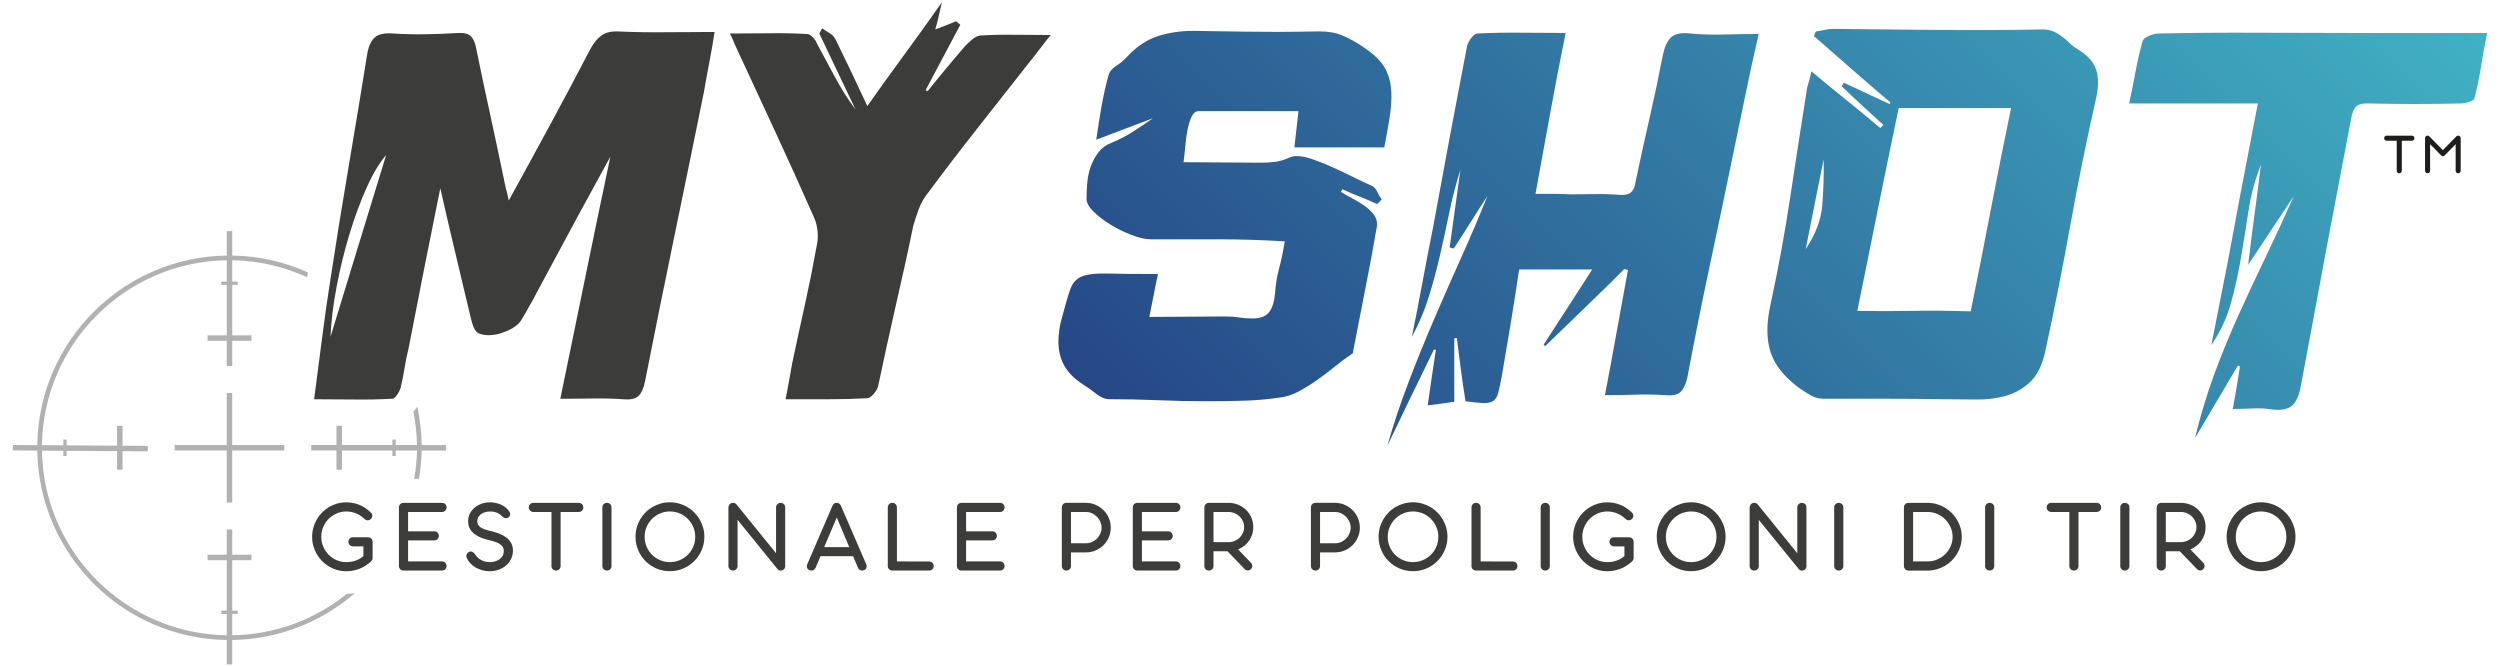
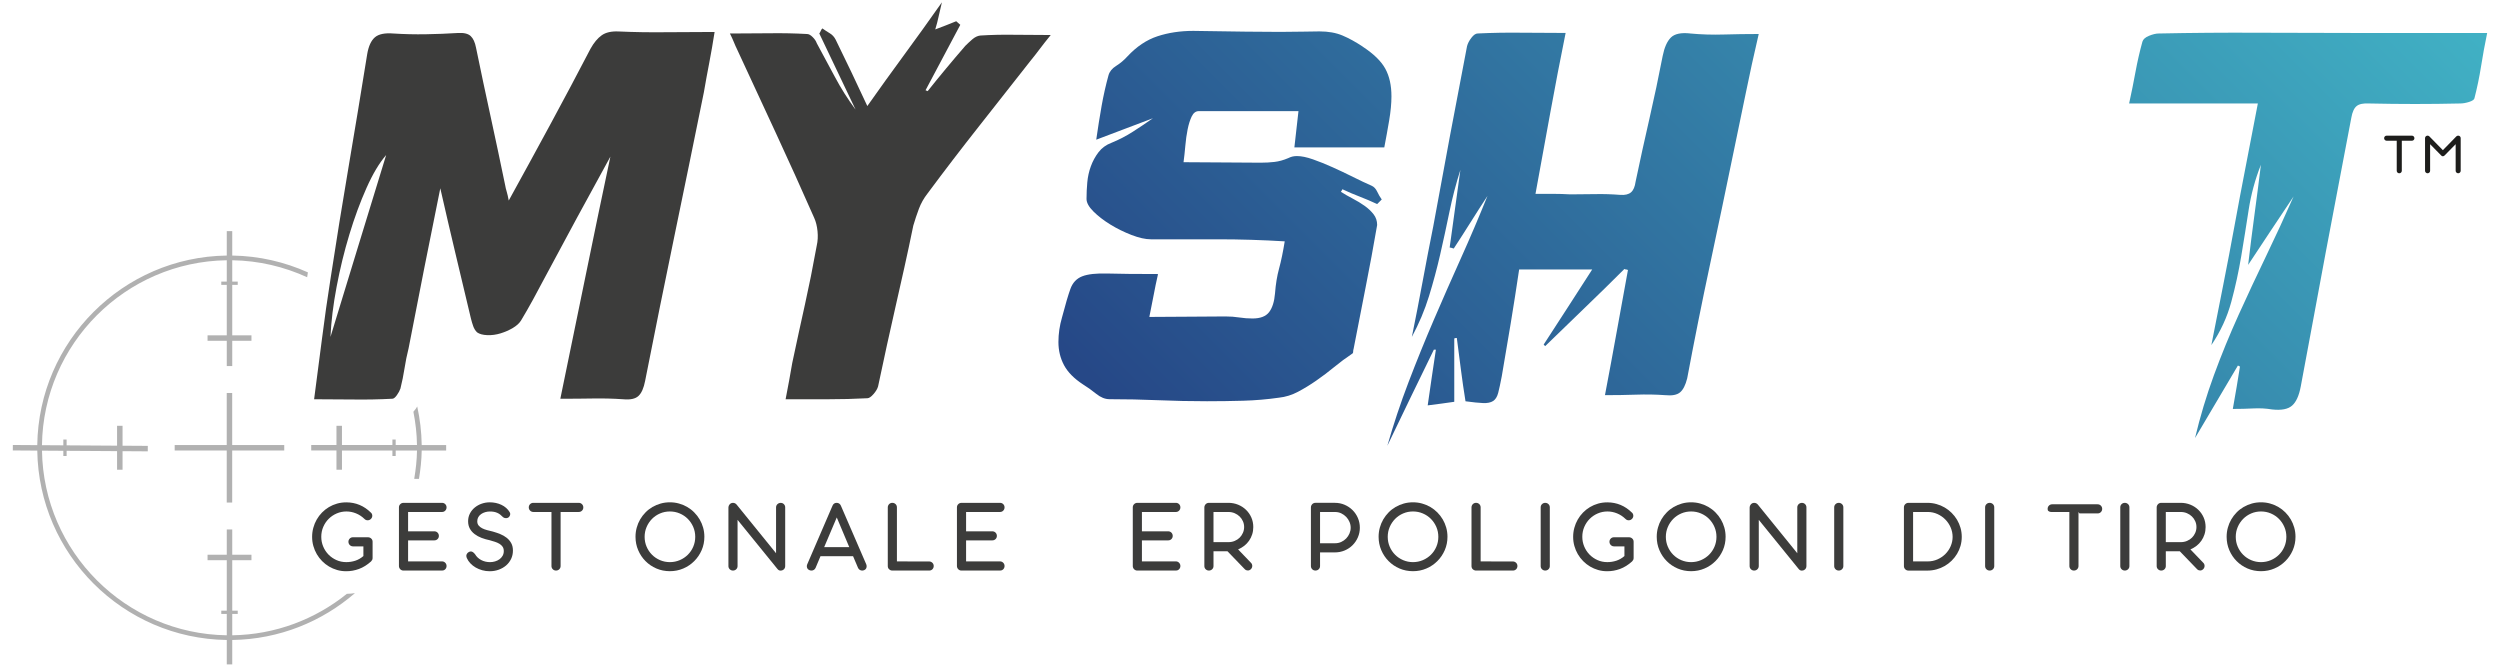
<svg xmlns="http://www.w3.org/2000/svg" xmlns:xlink="http://www.w3.org/1999/xlink" id="Livello_1" data-name="Livello 1" version="1.1" viewBox="0 0 212.6 56.7">
  <defs>
    <linearGradient id="Sfumatura_senza_nome_8" data-name="Sfumatura senza nome 8" x1="91.741" y1="31.025" x2="166.525" y2="-43.76" gradientUnits="userSpaceOnUse">
      <stop offset="0" stop-color="#264887" />
      <stop offset="1" stop-color="#41b2c5" />
    </linearGradient>
    <linearGradient id="Sfumatura_senza_nome_8-2" data-name="Sfumatura senza nome 8" x1="106.499" y1="45.783" x2="181.284" y2="-29.001" xlink:href="#Sfumatura_senza_nome_8" />
    <linearGradient id="Sfumatura_senza_nome_8-3" data-name="Sfumatura senza nome 8" x1="120.915" y1="60.199" x2="195.7" y2="-14.585" xlink:href="#Sfumatura_senza_nome_8" />
    <linearGradient id="Sfumatura_senza_nome_8-4" data-name="Sfumatura senza nome 8" x1="134.12" y1="73.404" x2="208.904" y2="-1.38" xlink:href="#Sfumatura_senza_nome_8" />
  </defs>
  <g>
    <polygon points="19.746 33.42 19.281 33.42 19.281 37.846 14.855 37.846 14.855 38.311 19.281 38.311 19.281 42.737 19.746 42.737 19.746 38.311 24.172 38.311 24.172 37.846 19.746 37.846 19.746 33.42" fill="#b1b1b1" fill-rule="evenodd" stroke-width="0" />
    <g>
      <path d="M28.614,39.945h.467v-1.634h4.29v.467h.279v-.467h1.812c-.012.822-.105,1.624-.237,2.412h.405c.129-.789.221-1.59.232-2.412h2.079v-.465h-2.079c-.016-1.124-.148-2.22-.381-3.279-.041.064-.073.126-.118.19-.068.095-.138.178-.208.258.18.919.292,1.862.306,2.83h-1.812v-.467h-.279v.467h-4.29v-1.634h-.467v1.634h-2.147v.465h2.147v1.634Z" fill="#b1b1b1" fill-rule="evenodd" stroke-width="0" />
      <path d="M29.494,50.501c-2.677,2.154-6.057,3.47-9.744,3.524v-1.814h.467v-.279h-.467v-4.29h1.634v-.467h-1.634v-2.147h-.465v2.147h-1.634v.467h1.634v4.29h-.467v.279h.467v1.814c-8.609-.124-15.583-7.093-15.714-15.701l1.815.012v.442h.279v-.441l4.29.028v1.58h.467v-1.577l2.145.014.003-.465-2.148-.014v-1.691h-.467v1.688l-4.29-.028v-.493h-.279v.491l-1.817-.012c.118-8.619,7.098-15.602,15.716-15.726v1.814h-.467v.279h.467v4.29h-1.634v.467h1.634v2.147h.465v-2.147h1.634v-.467h-1.634v-4.29h.467v-.279h-.467v-1.814c2.271.033,4.422.554,6.37,1.444.007-.047.014-.097.022-.144.014-.09.029-.18.042-.27-1.971-.884-4.144-1.398-6.434-1.43v-2.077h-.465v2.077c-8.838.124-15.996,7.285-16.116,16.123l-2.076-.014-.003.465,2.08.014c.13,8.83,7.284,15.98,16.115,16.104v2.077h.465v-2.077c3.988-.057,7.625-1.556,10.436-3.986-.229.034-.459.059-.692.061Z" fill="#b1b1b1" fill-rule="evenodd" stroke-width="0" />
    </g>
  </g>
  <path d="M33.359,33.909c-1.101.058-2.194.079-3.28.064s-2.208-.021-3.367-.021c.231-1.737.456-3.46.673-5.17.217-1.708.456-3.388.717-5.039.492-3.214,1.006-6.399,1.542-9.557.536-3.156,1.064-6.356,1.586-9.601.115-.666.333-1.136.651-1.412.318-.274.84-.383,1.564-.325.926.059,1.846.08,2.758.065.913-.015,1.832-.051,2.759-.109.492-.028.847.059,1.064.261.217.203.37.536.457.999.405,1.97.818,3.918,1.238,5.843.419,1.927.832,3.874,1.238,5.843.028.174.072.355.13.543.058.189.115.442.174.761,1.245-2.259,2.439-4.445,3.583-6.56,1.144-2.113,2.266-4.229,3.367-6.343.289-.521.608-.904.956-1.15.348-.246.826-.354,1.434-.326,1.303.059,2.628.08,3.975.065s2.744-.022,4.192-.022c-.145.928-.297,1.803-.456,2.629-.16.825-.312,1.658-.456,2.497-.84,4.143-1.68,8.24-2.52,12.294-.84,4.056-1.666,8.139-2.476,12.251-.116.607-.304,1.035-.565,1.281s-.695.34-1.303.282c-.84-.058-1.694-.079-2.563-.065-.869.016-1.796.022-2.78.022.724-3.504,1.434-6.958,2.129-10.361.695-3.402,1.404-6.812,2.128-10.23-.956,1.738-1.897,3.461-2.824,5.17-.927,1.709-1.854,3.432-2.78,5.169-.319.608-.645,1.217-.978,1.825-.333.607-.673,1.202-1.021,1.781-.146.231-.377.441-.695.63-.319.188-.667.34-1.042.456-.376.115-.753.167-1.129.151-.377-.014-.667-.094-.869-.238-.146-.145-.254-.318-.326-.521-.072-.202-.138-.42-.195-.651-.435-1.825-.869-3.649-1.303-5.474-.435-1.825-.869-3.692-1.303-5.604-.464,2.288-.92,4.562-1.369,6.82-.449,2.259-.89,4.519-1.325,6.777-.146.579-.261,1.15-.348,1.716-.087.564-.203,1.137-.347,1.716-.059.174-.16.362-.304.564-.146.203-.276.305-.391.305ZM32.837,13.187c-.58.666-1.137,1.601-1.672,2.802-.536,1.202-1.021,2.52-1.455,3.953-.435,1.434-.797,2.918-1.086,4.453-.29,1.535-.464,2.954-.521,4.257.753-2.461,1.527-4.996,2.324-7.603.796-2.606,1.6-5.227,2.411-7.862Z" fill="#3c3c3b" stroke-width="0" />
  <path d="M83.359,3.022c.927-.058,1.875-.08,2.846-.065.97.015,2.02.021,3.149.021-.377.464-.695.869-.956,1.217-.261.348-.521.681-.782.999-1.477,1.883-2.947,3.751-4.409,5.604-1.463,1.854-2.904,3.736-4.322,5.647-.319.406-.565.841-.739,1.304-.173.463-.333.941-.478,1.434-.261,1.274-.515,2.462-.76,3.562-.247,1.102-.493,2.194-.739,3.28s-.493,2.187-.738,3.302c-.247,1.114-.5,2.295-.76,3.54-.059.203-.188.42-.391.651-.203.232-.376.348-.521.348-1.101.059-2.223.087-3.367.087h-3.584c.115-.579.217-1.114.304-1.607l.261-1.477c.202-.956.391-1.832.564-2.629.174-.796.348-1.585.521-2.367s.34-1.57.5-2.367c.159-.797.326-1.673.5-2.629.087-.376.108-.781.065-1.216s-.138-.811-.282-1.13c-1.072-2.433-2.158-4.836-3.258-7.211-1.101-2.374-2.201-4.749-3.302-7.124-.087-.174-.174-.369-.261-.587-.087-.217-.203-.47-.347-.76,1.187,0,2.316-.007,3.388-.021,1.071-.015,2.128.007,3.171.064.145,0,.304.087.478.261s.289.348.348.521c.521.956,1.035,1.911,1.542,2.867.506.956,1.093,1.883,1.759,2.78-.521-1.101-1.036-2.179-1.542-3.236-.507-1.057-1.021-2.136-1.542-3.236.058-.087.101-.166.13-.239.028-.071.072-.137.13-.195.202.146.413.282.63.413.217.13.383.312.5.543.869,1.767,1.766,3.648,2.693,5.646,1.042-1.477,2.085-2.924,3.127-4.344,1.043-1.419,2.114-2.91,3.215-4.475-.116.464-.21.869-.282,1.217-.073.348-.167.71-.283,1.086.318-.115.623-.231.913-.348.289-.115.579-.231.869-.348.058.059.115.108.174.152.058.043.115.095.174.152-.493.927-.985,1.854-1.477,2.78-.493.927-.985,1.854-1.477,2.78.028.028.058.043.087.043.028,0,.058.015.087.043,1.013-1.273,2.085-2.562,3.214-3.866.174-.173.37-.354.586-.543.217-.188.441-.296.673-.325Z" fill="#3c3c3b" stroke-width="0" />
  <path d="M115.896,3.977c.927.608,1.564,1.231,1.912,1.868.348.638.521,1.42.521,2.346,0,.608-.065,1.297-.196,2.063-.13.768-.268,1.528-.413,2.281h-7.646c.058-.543.115-1.057.174-1.543.058-.484.115-.999.174-1.542h-8.471c-.261,0-.463.151-.608.452-.145.302-.26.667-.347,1.097-.087.431-.152.896-.196,1.398s-.094.968-.152,1.397c1.216,0,2.338.007,3.367.021,1.028.015,2.092.021,3.193.021.405,0,.796-.021,1.173-.065.376-.043.767-.151,1.173-.325.116-.058.231-.102.348-.131.115-.028.246-.043.391-.043.376,0,.832.094,1.368.282.536.188,1.093.413,1.672.674.579.26,1.158.536,1.738.825.579.289,1.1.536,1.564.738.202.087.362.254.478.499.116.247.246.472.391.674-.058.059-.124.123-.195.195-.073.073-.138.138-.196.195-.493-.231-.985-.44-1.477-.63-.493-.188-.985-.397-1.477-.63-.059.116-.102.189-.13.218.318.203.658.398,1.021.586.361.188.695.392.999.608s.557.456.76.717c.202.261.304.564.304.912-.319,1.854-.645,3.613-.977,5.278-.333,1.666-.673,3.41-1.021,5.234-.029.087-.043.174-.043.261s-.029.146-.087.174c-.521.348-1.028.725-1.521,1.13-.493.405-.999.789-1.521,1.15-.521.363-1.042.681-1.563.956-.521.275-1.058.441-1.607.5-1.014.145-2.027.231-3.041.26-1.014.029-2.042.044-3.084.044-1.39,0-2.773-.029-4.148-.087-1.376-.059-2.758-.087-4.148-.087-.377,0-.753-.152-1.129-.456-.377-.304-.753-.571-1.129-.804-.754-.492-1.289-1.035-1.607-1.629-.319-.594-.478-1.253-.478-1.977,0-.695.102-1.391.304-2.085.289-1.101.528-1.912.717-2.433.188-.521.521-.876.999-1.064s1.202-.268,2.172-.239c.97.029,2.396.044,4.279.044-.146.637-.268,1.23-.37,1.78-.102.551-.225,1.173-.369,1.868,1.216,0,2.331-.007,3.345-.021,1.013-.015,2.056-.021,3.127-.021.405,0,.796.029,1.173.087s.753.087,1.13.087c.666,0,1.136-.181,1.412-.543.275-.362.441-.891.5-1.586.058-.782.174-1.491.348-2.129.174-.637.333-1.404.478-2.302-1.911-.116-3.808-.174-5.69-.174h-5.691c-.463,0-1.014-.123-1.651-.369-.637-.246-1.238-.543-1.803-.891-.564-.348-1.042-.717-1.434-1.108-.391-.391-.586-.745-.586-1.064,0-.463.022-.934.065-1.411.043-.479.145-.935.304-1.368.159-.435.376-.833.652-1.195.275-.361.644-.63,1.108-.804.637-.261,1.238-.571,1.803-.934.564-.362,1.136-.745,1.716-1.151-.753.29-1.521.58-2.302.869-.782.29-1.623.608-2.52.955.145-1.013.296-1.969.456-2.867.159-.896.354-1.766.586-2.606.087-.317.304-.586.651-.803.348-.218.666-.485.956-.804.782-.84,1.636-1.412,2.563-1.717.926-.304,1.94-.456,3.041-.456,1.795.029,3.28.052,4.453.065,1.173.015,2.15.021,2.933.021s1.426-.007,1.933-.021c.506-.014.978-.021,1.412-.021.753,0,1.404.116,1.955.348.55.231,1.129.55,1.737.955Z" fill="url(#Sfumatura_senza_nome_8)" stroke-width="0" />
  <path d="M143.741,2.848c.927.087,1.875.116,2.845.087.97-.028,1.961-.044,2.976-.044-.406,1.738-.775,3.426-1.108,5.062s-.673,3.279-1.021,4.931c-.667,3.243-1.34,6.458-2.02,9.644-.681,3.186-1.325,6.4-1.933,9.644-.145.58-.348.978-.608,1.194-.261.218-.681.298-1.26.239-.812-.058-1.637-.072-2.476-.043-.84.029-1.724.043-2.65.043.347-1.824.68-3.62.999-5.387.318-1.766.637-3.519.956-5.256-.059-.029-.108-.044-.152-.044s-.095-.014-.152-.043c-1.101,1.101-2.215,2.193-3.345,3.279s-2.259,2.18-3.389,3.28l-.13-.131c.666-1.013,1.332-2.041,1.999-3.084.666-1.043,1.375-2.143,2.128-3.302h-6.212c-.232,1.564-.471,3.092-.717,4.583-.246,1.492-.5,2.991-.76,4.496-.116.608-.217,1.079-.304,1.412-.086.333-.232.564-.434.695-.203.13-.485.188-.847.174-.362-.016-.862-.065-1.499-.152-.146-.897-.276-1.795-.391-2.693-.116-.897-.232-1.795-.348-2.693-.087,0-.16.015-.217.043v5.387c-.376.058-.738.109-1.086.152-.348.044-.738.094-1.173.152.115-.84.231-1.644.348-2.411.115-.767.231-1.542.347-2.324h-.173c-.667,1.361-1.325,2.715-1.977,4.062-.652,1.347-1.31,2.716-1.977,4.105.521-1.824,1.123-3.627,1.803-5.408s1.397-3.548,2.15-5.3c.752-1.752,1.52-3.497,2.302-5.234.782-1.738,1.535-3.504,2.259-5.3-.493.753-.971,1.498-1.434,2.236-.463.739-.941,1.485-1.434,2.237-.174-.058-.29-.087-.347-.087.145-1.1.296-2.2.456-3.301.159-1.101.311-2.201.456-3.302-.377,1.188-.688,2.383-.934,3.584-.247,1.202-.507,2.404-.782,3.605-.276,1.202-.594,2.39-.956,3.562-.362,1.173-.847,2.323-1.455,3.453.318-1.563.623-3.128.912-4.691.29-1.564.593-3.143.913-4.735.463-2.548.934-5.097,1.412-7.646.478-2.548.962-5.097,1.455-7.646.058-.231.181-.471.37-.717.188-.246.369-.369.543-.369,1.216-.058,2.425-.079,3.627-.065,1.201.015,2.483.021,3.844.021-.463,2.288-.898,4.548-1.303,6.777-.406,2.23-.825,4.532-1.26,6.907h1.521c.463,0,.941.015,1.434.043.724,0,1.434-.007,2.128-.021.695-.015,1.404.008,2.129.065.405.029.709-.044.912-.218.202-.174.333-.478.391-.912.376-1.795.767-3.576,1.173-5.343.405-1.767.782-3.548,1.129-5.344.145-.724.376-1.245.695-1.563.318-.318.869-.435,1.651-.348Z" fill="url(#Sfumatura_senza_nome_8-2)" stroke-width="0" />
-   <path d="M173.933,29.869c-.261,1.188-.695,2.063-1.304,2.628s-1.303.955-2.085,1.173c-.782.217-1.615.318-2.498.304-.884-.015-1.716-.021-2.498-.021-1.709-.028-3.403-.043-5.082-.043h-5.083c-.521.028-.956-.051-1.303-.239-.348-.188-.725-.427-1.13-.717-1.245-.927-2.042-1.94-2.39-3.041-.347-1.101-.347-2.433,0-3.996.666-3.069,1.231-6.147,1.694-9.231.463-3.085.941-6.176,1.434-9.274.058-.203.115-.398.174-.587.058-.188.115-.441.174-.76,1.043.868,2.049,1.693,3.02,2.476.97.782,1.918,1.564,2.845,2.346.058-.058.102-.101.131-.13.028-.028.071-.072.13-.131-1.216-1.1-2.404-2.2-3.562-3.301.115-.116.174-.218.174-.305l3.909,1.825c0-.029.028-.072.087-.131-1.101-.927-2.187-1.86-3.258-2.802-1.072-.94-2.158-1.89-3.258-2.846.058-.174.115-.304.173-.391.231-.028.471-.072.717-.131.246-.058.485-.087.717-.087,2.982.029,5.952.059,8.906.087,2.953.029,5.922.016,8.905-.043.376,0,.694.059.955.174.261.116.507.261.738.435s.449.362.652.564c.202.203.435.377.694.521.84.521,1.361,1.115,1.564,1.781.202.666.188,1.491-.044,2.476-.811,3.592-1.535,7.161-2.172,10.708-.637,3.548-1.347,7.118-2.128,10.709ZM153.559,21.18c.84-1.245,1.31-2.498,1.411-3.758s.138-2.541.109-3.845c-.261,1.275-.515,2.535-.761,3.779-.246,1.246-.499,2.52-.76,3.823ZM167.59,26.48c.55-2.693,1.114-5.553,1.694-8.58.579-3.025,1.158-5.93,1.737-8.71h-9.557c-.608,2.896-1.202,5.785-1.781,8.667-.58,2.882-1.159,5.741-1.737,8.579,1.563.029,3.12.029,4.67,0,1.549-.028,3.207-.014,4.974.044Z" fill="url(#Sfumatura_senza_nome_8-3)" stroke-width="0" />
  <path d="M211.509,2.804c-.203.985-.377,1.934-.521,2.846s-.333,1.817-.564,2.715c-.029.116-.182.218-.456.305-.275.087-.529.13-.761.13-2.52.059-5.097.059-7.732,0-.492-.028-.847.044-1.063.217-.218.174-.37.508-.456,1-.377,1.998-.746,3.938-1.108,5.82-.362,1.883-.717,3.751-1.064,5.604s-.694,3.722-1.042,5.604c-.348,1.883-.71,3.823-1.086,5.821-.146.782-.392,1.325-.739,1.629-.347.304-.912.413-1.693.326-.521-.087-1.058-.116-1.607-.087-.551.028-1.13.043-1.738.043.115-.666.225-1.288.326-1.868.102-.578.195-1.157.282-1.737l-.174-.087c-.608,1.015-1.216,2.042-1.824,3.084-.608,1.043-1.217,2.07-1.824,3.085.434-1.825.97-3.605,1.606-5.344.637-1.737,1.34-3.453,2.107-5.147.767-1.694,1.549-3.366,2.346-5.018.796-1.65,1.57-3.33,2.324-5.039-.638.956-1.274,1.911-1.911,2.867-.638.956-1.289,1.94-1.955,2.954.174-1.478.354-2.911.543-4.301.188-1.39.369-2.795.543-4.214-.493,1.246-.841,2.527-1.043,3.845-.202,1.318-.412,2.628-.63,3.932-.217,1.303-.499,2.6-.847,3.888-.348,1.289-.912,2.513-1.694,3.671.348-1.767.688-3.49,1.021-5.17.333-1.679.652-3.352.956-5.018.304-1.665.622-3.352.956-5.061.332-1.708.673-3.476,1.021-5.3h-10.947c.203-.927.385-1.824.543-2.693.16-.869.355-1.723.587-2.562.059-.203.246-.37.564-.5.319-.13.594-.195.825-.195,2.81-.058,5.589-.079,8.341-.065,2.751.015,5.517.021,8.297.021h11.295Z" fill="url(#Sfumatura_senza_nome_8-4)" stroke-width="0" />
  <g>
    <path d="M204.25,11.968v2.555c0,.03-.006.059-.018.084-.012.026-.027.049-.047.067-.019.02-.042.034-.068.045s-.055.017-.085.017c-.061,0-.111-.021-.152-.062-.042-.042-.062-.092-.062-.15v-2.555h-.857c-.03,0-.059-.006-.084-.018-.026-.012-.049-.027-.068-.047-.021-.021-.036-.043-.047-.069-.011-.025-.016-.054-.016-.084,0-.06.021-.11.062-.152.041-.041.092-.062.152-.062h2.145c.062,0,.113.021.155.063.042.043.062.094.062.154,0,.06-.021.11-.062.152s-.094.062-.155.062h-.854Z" fill="#1d1d1b" stroke-width="0" />
    <path d="M206.596,11.603s0,.003.003.003l1.143,1.165,1.145-1.173c.023-.02.046-.034.067-.044.022-.009.048-.015.078-.019h.018c.058.002.107.023.147.063.04.041.06.091.06.149v2.774c0,.061-.021.11-.063.151-.043.041-.093.062-.151.062s-.108-.021-.151-.062c-.042-.041-.063-.091-.063-.151v-2.26l-.942.96c-.019.019-.04.034-.065.048-.024.014-.052.02-.08.02-.052,0-.098-.021-.138-.064l-.947-.963v2.26c0,.061-.021.11-.063.151-.043.041-.094.062-.154.062-.058,0-.108-.021-.15-.062-.043-.041-.064-.091-.064-.151v-2.774c0-.054.018-.1.052-.139s.077-.063.129-.071c.003,0,.006,0,.009-.002.002,0,.005,0,.009,0h.017c.022,0,.042.004.061.01h.002c.012.004.022.008.031.012.01.004.019.009.026.014,0,.002.002.003.005.003l.006.005.022.02h.002l.005.005Z" fill="#1d1d1b" stroke-width="0" />
  </g>
  <g>
    <path d="M31.542,43.589c.078.074.117.165.117.27,0,.105-.039.195-.117.271-.078.078-.171.116-.278.116-.103,0-.19-.037-.266-.112-.216-.21-.457-.369-.723-.477-.266-.108-.537-.162-.816-.162-.288,0-.562.056-.821.166-.26.111-.487.264-.682.457-.195.193-.35.422-.464.684-.114.263-.171.546-.171.849,0,.288.054.562.162.821s.257.487.447.684c.191.197.416.354.676.471.259.117.539.176.839.176.264,0,.519-.04.765-.119.246-.08.478-.213.693-.398v-.823h-.891c-.055,0-.104-.011-.151-.032-.046-.021-.087-.049-.121-.085s-.062-.077-.081-.124-.029-.097-.029-.15c0-.105.037-.195.11-.271s.164-.112.272-.112h1.273c.11,0,.205.036.283.108.078.071.117.163.117.274v1.377c0,.065-.012.121-.036.166s-.056.089-.095.131c-.327.294-.67.507-1.028.639s-.727.196-1.104.193c-.261,0-.513-.035-.756-.105s-.471-.169-.685-.295c-.213-.126-.407-.278-.585-.457-.177-.178-.328-.375-.454-.591-.126-.217-.225-.449-.295-.698s-.105-.507-.105-.773.033-.525.102-.774c.067-.249.163-.482.287-.699.125-.218.275-.417.45-.597.176-.18.371-.334.588-.464.216-.129.448-.229.697-.299s.51-.105.783-.105c.401,0,.778.073,1.129.22.352.147.672.365.963.653Z" fill="#3c3c3b" stroke-width="0" />
    <path d="M34.287,48.521c-.105-.009-.191-.05-.259-.124-.067-.073-.102-.162-.102-.268v-4.981c0-.111.039-.203.115-.276.076-.074.169-.11.276-.11h3.276c.108,0,.198.037.272.112.073.075.11.166.11.274s-.037.2-.11.276c-.074.077-.164.115-.272.115h-2.889v1.643h2.228c.054,0,.104.01.152.029s.09.047.126.083.063.078.083.126.029.099.029.153c0,.107-.037.198-.112.272-.075.073-.168.109-.278.109h-2.228v1.787h2.889c.054,0,.104.011.15.031.047.021.087.05.122.086.034.035.062.077.081.123.02.047.029.097.029.151,0,.11-.037.204-.11.278-.074.075-.164.111-.272.108h-3.308Z" fill="#3c3c3b" stroke-width="0" />
    <path d="M41.671,45.947c-.252-.051-.491-.119-.716-.204-.225-.086-.423-.194-.594-.324-.171-.131-.307-.285-.405-.464s-.148-.388-.148-.628c0-.242.052-.463.155-.661s.241-.367.414-.509c.173-.141.369-.249.59-.326.22-.076.447-.114.682-.114.177,0,.35.018.518.054s.326.089.475.16c.148.07.282.158.402.263.12.105.221.227.302.364.045.075.057.151.036.228-.021.076-.056.138-.104.183-.063.062-.148.094-.257.094-.084,0-.162-.025-.233-.076-.085-.087-.167-.162-.248-.225-.081-.063-.166-.114-.257-.153-.09-.039-.185-.067-.285-.085-.101-.019-.214-.027-.34-.027-.135,0-.268.019-.396.056-.129.038-.243.092-.344.162-.101.071-.181.157-.241.259-.06.103-.09.22-.09.352,0,.144.038.263.112.357.075.095.175.174.3.238.124.064.266.118.425.16s.321.082.486.121c.216.061.427.133.632.216.206.085.388.189.547.315s.287.276.385.452.146.388.146.637c0,.255-.052.49-.155.707-.104.216-.245.401-.425.556-.181.154-.391.275-.631.362-.239.087-.494.13-.765.13-.219,0-.431-.028-.635-.085-.204-.058-.391-.135-.56-.234-.17-.099-.318-.216-.446-.351-.127-.136-.226-.279-.294-.433-.058-.129-.066-.239-.027-.33.039-.092.101-.158.185-.2.06-.033.118-.05.176-.05.113,0,.232.078.355.234.123.21.296.375.52.494.224.12.477.181.758.181.142,0,.281-.021.421-.061.14-.041.265-.101.376-.181.111-.079.2-.178.268-.295.067-.116.102-.252.102-.404,0-.15-.035-.274-.104-.374-.069-.099-.159-.182-.271-.247-.11-.066-.236-.122-.375-.167-.14-.045-.28-.087-.421-.126Z" fill="#3c3c3b" stroke-width="0" />
    <path d="M47.674,43.539v4.599c0,.055-.011.104-.031.151-.021.046-.049.087-.083.121-.035.034-.076.062-.124.081s-.099.029-.153.029c-.107,0-.199-.037-.274-.112s-.112-.165-.112-.271v-4.599h-1.544c-.054,0-.104-.011-.15-.031-.047-.021-.088-.05-.124-.086s-.063-.077-.083-.124c-.02-.046-.029-.097-.029-.15,0-.108.038-.199.112-.274.075-.075.167-.112.274-.112h3.861c.111,0,.204.038.279.114.075.077.112.169.112.277,0,.107-.037.199-.112.274s-.168.112-.279.112h-1.539Z" fill="#3c3c3b" stroke-width="0" />
-     <path d="M52.003,48.138c0,.108-.038.199-.114.272-.077.073-.169.11-.277.11-.104,0-.195-.037-.272-.11-.076-.073-.114-.164-.114-.272v-4.995c0-.107.038-.198.114-.271.077-.074.168-.11.272-.11.108,0,.2.036.277.11.076.073.114.164.114.271v4.995Z" fill="#3c3c3b" stroke-width="0" />
    <path d="M56.966,42.716c.271,0,.53.035.779.105s.481.169.699.295.416.278.594.459c.179.18.332.378.459.594.128.216.227.449.298.7.07.25.105.511.105.78,0,.405-.077.784-.231,1.139-.155.354-.365.664-.631.929-.265.266-.575.476-.931.628-.356.153-.736.229-1.142.229s-.789-.076-1.143-.229c-.354-.152-.663-.362-.927-.628-.265-.265-.472-.575-.623-.929-.152-.354-.228-.733-.228-1.139,0-.27.034-.53.104-.78.068-.251.166-.484.292-.7s.277-.414.455-.594c.177-.181.373-.333.589-.459.217-.126.449-.225.7-.295.25-.07.511-.105.78-.105ZM56.966,43.495c-.297,0-.575.056-.837.169-.261.112-.488.267-.682.463-.193.197-.347.426-.459.687s-.169.54-.169.837c0,.3.057.581.169.842s.266.488.459.682.421.347.682.459c.262.112.54.169.837.169s.577-.057.84-.169.491-.266.687-.459c.194-.193.349-.421.461-.682s.169-.542.169-.842c0-.297-.057-.576-.169-.837s-.267-.489-.461-.687c-.195-.196-.424-.351-.687-.463-.263-.113-.542-.169-.84-.169Z" fill="#3c3c3b" stroke-width="0" />
    <path d="M62.722,44.206v3.933c0,.108-.038.199-.114.272-.077.073-.169.11-.277.11-.104,0-.195-.037-.272-.11-.076-.073-.114-.164-.114-.272v-4.981c0-.09.028-.171.085-.243.033-.045.074-.081.124-.109.05-.029.108-.043.178-.043.123,0,.227.049.311.148l3.353,4.136v-3.902c0-.054.011-.104.031-.15.021-.047.05-.087.086-.121.036-.035.078-.062.126-.081s.099-.029.153-.029c.107,0,.198.037.271.112.074.075.11.165.11.27v4.995c0,.069-.015.131-.045.185-.03.055-.07.098-.121.131-.058.045-.132.067-.226.067h-.018c-.099-.003-.187-.054-.261-.153l-3.38-4.162Z" fill="#3c3c3b" stroke-width="0" />
    <path d="M72.545,47.301h-2.771l-.414.985c-.033.075-.081.133-.145.174-.062.04-.132.061-.207.061-.057,0-.113-.012-.171-.036-.104-.042-.173-.111-.204-.209-.032-.098-.025-.197.02-.3l2.146-4.977c.069-.159.188-.238.355-.238.078,0,.148.02.21.061.062.04.108.099.142.173l2.155,4.981c.042.1.049.198.021.298-.028.099-.094.169-.196.211-.057.024-.11.036-.162.036-.077,0-.148-.021-.213-.061-.065-.041-.113-.099-.146-.174l-.419-.985ZM70.088,46.528h2.133l-1.062-2.524-1.071,2.524Z" fill="#3c3c3b" stroke-width="0" />
    <path d="M76.276,47.743l2.745.004c.054,0,.104.011.15.032.047.021.087.049.122.083.034.034.062.075.081.121.02.047.029.097.029.151,0,.054-.01.104-.029.152-.02.049-.047.09-.081.124-.035.034-.075.062-.122.081-.046.02-.097.029-.15.029h-3.187c-.096-.012-.176-.054-.24-.124s-.097-.156-.097-.259v-4.99c0-.054.011-.104.031-.153.021-.048.049-.089.083-.123.035-.035.075-.062.122-.081.046-.02.097-.029.15-.029.108,0,.2.036.277.11.076.073.114.165.114.276v4.595Z" fill="#3c3c3b" stroke-width="0" />
    <path d="M81.739,48.521c-.105-.009-.191-.05-.259-.124-.067-.073-.102-.162-.102-.268v-4.981c0-.111.039-.203.115-.276.076-.074.169-.11.276-.11h3.276c.108,0,.198.037.272.112.073.075.11.166.11.274s-.037.2-.11.276c-.074.077-.164.115-.272.115h-2.889v1.643h2.228c.054,0,.104.01.152.029s.09.047.126.083.063.078.083.126.029.099.029.153c0,.107-.037.198-.112.272-.075.073-.168.109-.278.109h-2.228v1.787h2.889c.054,0,.104.011.15.031.047.021.087.05.122.086.034.035.062.077.081.123.02.047.029.097.029.151,0,.11-.037.204-.11.278-.074.075-.164.111-.272.108h-3.308Z" fill="#3c3c3b" stroke-width="0" />
-     <path d="M92.34,42.761c.294,0,.569.056.826.166.257.111.48.262.673.452.191.19.344.414.454.671.111.257.167.531.167.826,0,.291-.056.563-.167.818-.11.255-.262.478-.452.668-.19.191-.415.341-.673.45s-.535.164-.832.164h-1.26v1.161c0,.108-.039.199-.115.272s-.169.11-.276.11c-.111,0-.203-.037-.277-.112-.073-.075-.11-.165-.11-.271v-4.99c0-.054.011-.104.032-.15.021-.047.049-.088.083-.124s.075-.063.121-.083c.047-.02.097-.029.151-.029h1.655ZM91.077,43.539v2.659h1.273c.191,0,.368-.037.53-.112s.303-.174.421-.297c.119-.123.212-.264.279-.423s.102-.322.102-.49-.034-.333-.102-.493-.161-.303-.281-.428c-.12-.124-.261-.225-.421-.302-.16-.076-.335-.114-.524-.114h-1.277Z" fill="#3c3c3b" stroke-width="0" />
    <path d="M96.693,48.521c-.105-.009-.191-.05-.259-.124-.068-.073-.102-.162-.102-.268v-4.981c0-.111.038-.203.114-.276.077-.074.169-.11.277-.11h3.275c.108,0,.199.037.272.112s.11.166.11.274-.037.2-.11.276c-.073.077-.164.115-.272.115h-2.889v1.643h2.228c.054,0,.105.01.153.029s.09.047.126.083.063.078.083.126.029.099.029.153c0,.107-.038.198-.112.272-.075.073-.168.109-.279.109h-2.228v1.787h2.889c.055,0,.104.011.151.031.046.021.087.05.121.086.034.035.062.077.081.123.02.047.029.097.029.151,0,.11-.037.204-.11.278-.073.075-.164.111-.272.108h-3.307Z" fill="#3c3c3b" stroke-width="0" />
    <path d="M104.46,42.761c.294,0,.569.053.825.157.257.105.481.25.673.435.192.185.344.401.455.652.11.25.166.522.166.816,0,.22-.031.427-.094.623-.063.197-.152.377-.266.54-.114.164-.251.308-.41.433-.159.124-.333.226-.521.304l1.089,1.134c.042.039.072.083.09.133.019.05.026.099.024.148,0,.05-.013.099-.033.146-.021.048-.051.09-.09.126-.075.072-.159.107-.252.107-.045,0-.09-.009-.136-.026-.045-.019-.087-.047-.126-.086l-1.471-1.525h-1.188v1.26c0,.108-.038.199-.114.272-.077.073-.169.11-.277.11-.104,0-.195-.037-.272-.11-.076-.073-.114-.164-.114-.272v-4.99c0-.054.011-.104.031-.15.021-.047.049-.088.083-.124.035-.036.075-.063.122-.083.046-.02.097-.029.15-.029h1.656ZM103.195,43.539v2.565h1.27c.191,0,.369-.035.533-.104.163-.069.304-.162.423-.279.118-.117.211-.254.278-.41.068-.155.102-.319.102-.49,0-.174-.033-.338-.102-.492-.067-.155-.161-.291-.281-.407-.119-.117-.261-.21-.423-.279s-.336-.104-.521-.104h-1.278Z" fill="#3c3c3b" stroke-width="0" />
    <path d="M113.522,42.761c.294,0,.569.056.825.166.257.111.481.262.673.452.192.19.344.414.455.671.11.257.166.531.166.826,0,.291-.056.563-.166.818-.111.255-.262.478-.452.668-.19.191-.415.341-.673.45s-.536.164-.833.164h-1.26v1.161c0,.108-.038.199-.114.272-.077.073-.169.11-.277.11-.111,0-.203-.037-.276-.112-.074-.075-.11-.165-.11-.271v-4.99c0-.054.011-.104.031-.15.021-.047.049-.088.083-.124.035-.036.075-.063.122-.083.046-.02.097-.029.15-.029h1.656ZM112.257,43.539v2.659h1.273c.192,0,.369-.037.531-.112s.302-.174.421-.297c.118-.123.211-.264.278-.423.068-.159.102-.322.102-.49s-.033-.333-.102-.493c-.067-.16-.161-.303-.281-.428-.119-.124-.26-.225-.42-.302-.161-.076-.336-.114-.524-.114h-1.278Z" fill="#3c3c3b" stroke-width="0" />
    <path d="M120.16,42.716c.27,0,.529.035.778.105s.482.169.7.295c.217.126.415.278.594.459.179.18.331.378.459.594.127.216.227.449.297.7.07.25.105.511.105.78,0,.405-.077.784-.231,1.139-.154.354-.364.664-.63.929-.266.266-.576.476-.932.628-.355.153-.735.229-1.141.229-.408,0-.789-.076-1.144-.229-.354-.152-.662-.362-.927-.628-.264-.265-.472-.575-.623-.929-.151-.354-.228-.733-.228-1.139,0-.27.035-.53.104-.78.069-.251.167-.484.293-.7s.277-.414.454-.594c.177-.181.374-.333.59-.459s.449-.225.699-.295c.251-.07.511-.105.781-.105ZM120.16,43.495c-.297,0-.576.056-.837.169-.261.112-.488.267-.682.463-.193.197-.347.426-.459.687-.113.261-.169.54-.169.837,0,.3.056.581.169.842.112.261.266.488.459.682s.421.347.682.459.54.169.837.169.576-.057.839-.169.491-.266.687-.459.349-.421.461-.682c.113-.261.169-.542.169-.842,0-.297-.056-.576-.169-.837-.112-.261-.266-.489-.461-.687-.195-.196-.424-.351-.687-.463-.263-.113-.542-.169-.839-.169Z" fill="#3c3c3b" stroke-width="0" />
    <path d="M125.916,47.743l2.744.004c.055,0,.104.011.151.032.046.021.087.049.121.083.035.034.062.075.081.121.02.047.029.097.029.151,0,.054-.01.104-.029.152-.02.049-.046.09-.081.124-.034.034-.075.062-.121.081-.047.02-.097.029-.151.029h-3.186c-.096-.012-.177-.054-.241-.124s-.097-.156-.097-.259v-4.99c0-.054.011-.104.032-.153.021-.048.049-.089.083-.123.034-.035.075-.062.121-.081.047-.02.097-.029.151-.029.107,0,.2.036.276.11.076.073.115.165.115.276v4.595Z" fill="#3c3c3b" stroke-width="0" />
    <path d="M131.796,48.138c0,.108-.038.199-.114.272-.077.073-.169.11-.277.11-.104,0-.195-.037-.272-.11-.076-.073-.114-.164-.114-.272v-4.995c0-.107.038-.198.114-.271.077-.074.168-.11.272-.11.108,0,.2.036.277.11.076.073.114.164.114.271v4.995Z" fill="#3c3c3b" stroke-width="0" />
    <path d="M138.78,43.589c.078.074.117.165.117.27,0,.105-.039.195-.117.271-.078.078-.171.116-.278.116-.103,0-.19-.037-.266-.112-.216-.21-.457-.369-.723-.477-.266-.108-.537-.162-.816-.162-.288,0-.562.056-.821.166-.26.111-.487.264-.682.457-.195.193-.35.422-.464.684-.114.263-.171.546-.171.849,0,.288.054.562.162.821s.257.487.447.684c.191.197.416.354.676.471.259.117.539.176.839.176.264,0,.519-.04.765-.119.246-.08.478-.213.693-.398v-.823h-.891c-.055,0-.104-.011-.151-.032-.046-.021-.087-.049-.121-.085s-.062-.077-.081-.124-.029-.097-.029-.15c0-.105.037-.195.11-.271s.164-.112.272-.112h1.273c.11,0,.205.036.283.108.078.071.117.163.117.274v1.377c0,.065-.012.121-.036.166s-.056.089-.095.131c-.327.294-.67.507-1.028.639s-.727.196-1.104.193c-.261,0-.513-.035-.756-.105s-.471-.169-.685-.295c-.213-.126-.407-.278-.585-.457-.177-.178-.328-.375-.454-.591-.126-.217-.225-.449-.295-.698s-.105-.507-.105-.773.033-.525.102-.774c.067-.249.163-.482.287-.699.125-.218.275-.417.45-.597.176-.18.371-.334.588-.464.216-.129.448-.229.697-.299.249-.07.51-.105.783-.105.401,0,.778.073,1.129.22.352.147.672.365.963.653Z" fill="#3c3c3b" stroke-width="0" />
    <path d="M143.811,42.716c.271,0,.53.035.779.105s.481.169.699.295.416.278.594.459c.179.18.332.378.459.594.128.216.227.449.298.7.07.25.105.511.105.78,0,.405-.077.784-.231,1.139-.155.354-.365.664-.631.929-.265.266-.575.476-.931.628-.356.153-.736.229-1.142.229s-.789-.076-1.143-.229c-.354-.152-.663-.362-.927-.628-.265-.265-.472-.575-.623-.929-.152-.354-.228-.733-.228-1.139,0-.27.034-.53.104-.78.068-.251.166-.484.292-.7s.277-.414.455-.594c.177-.181.373-.333.589-.459.217-.126.449-.225.7-.295.25-.07.511-.105.78-.105ZM143.811,43.495c-.297,0-.575.056-.837.169-.261.112-.488.267-.682.463-.193.197-.347.426-.459.687s-.169.54-.169.837c0,.3.057.581.169.842s.266.488.459.682.421.347.682.459c.262.112.54.169.837.169s.577-.057.84-.169.491-.266.687-.459c.194-.193.349-.421.461-.682s.169-.542.169-.842c0-.297-.057-.576-.169-.837s-.267-.489-.461-.687c-.195-.196-.424-.351-.687-.463-.263-.113-.542-.169-.84-.169Z" fill="#3c3c3b" stroke-width="0" />
    <path d="M149.567,44.206v3.933c0,.108-.039.199-.115.272s-.169.11-.276.11c-.105,0-.196-.037-.272-.11s-.115-.164-.115-.272v-4.981c0-.09.029-.171.086-.243.033-.045.074-.081.124-.109.049-.029.108-.043.178-.043.123,0,.227.049.311.148l3.353,4.136v-3.902c0-.054.01-.104.031-.15.021-.047.05-.087.085-.121.036-.035.078-.062.126-.081.049-.02.1-.029.153-.029.108,0,.199.037.272.112s.11.165.11.27v4.995c0,.069-.016.131-.045.185-.03.055-.071.098-.122.131-.057.045-.132.067-.225.067h-.019c-.099-.003-.186-.054-.261-.153l-3.379-4.162Z" fill="#3c3c3b" stroke-width="0" />
    <path d="M156.758,48.138c0,.108-.039.199-.115.272s-.169.11-.276.11c-.105,0-.196-.037-.272-.11s-.115-.164-.115-.272v-4.995c0-.107.039-.198.115-.271.076-.074.167-.11.272-.11.107,0,.2.036.276.11.076.073.115.164.115.271v4.995Z" fill="#3c3c3b" stroke-width="0" />
    <path d="M161.91,43.143c0-.107.039-.198.115-.271.076-.074.167-.11.272-.11h1.615c.264,0,.52.034.768.104.247.068.479.166.695.292.216.126.413.277.592.455.178.177.331.372.459.587.127.215.226.444.297.69.07.246.105.501.105.766s-.035.518-.105.763c-.071.244-.17.473-.297.684-.128.212-.281.405-.459.581-.179.175-.376.325-.592.449-.217.125-.448.221-.695.288-.248.067-.504.102-.768.102h-1.615c-.105,0-.196-.037-.272-.11s-.115-.164-.115-.272v-4.995ZM162.689,43.539v4.203h1.237c.303,0,.583-.058.841-.174.259-.115.482-.269.673-.461.19-.191.34-.414.448-.666.107-.252.162-.513.162-.783,0-.272-.055-.537-.162-.792-.108-.255-.258-.48-.448-.677s-.415-.354-.675-.473-.539-.178-.839-.178h-1.237Z" fill="#3c3c3b" stroke-width="0" />
    <path d="M169.591,48.138c0,.108-.038.199-.114.272-.077.073-.169.11-.277.11-.104,0-.195-.037-.272-.11-.076-.073-.114-.164-.114-.272v-4.995c0-.107.038-.198.114-.271.077-.074.168-.11.272-.11.108,0,.2.036.277.11.076.073.114.164.114.271v4.995Z" fill="#3c3c3b" stroke-width="0" />
-     <path d="M176.755,43.539v4.599c0,.055-.011.104-.031.151-.021.046-.049.087-.083.121-.035.034-.076.062-.124.081s-.099.029-.153.029c-.107,0-.199-.037-.274-.112s-.112-.165-.112-.271v-4.599h-1.544c-.054,0-.104-.011-.15-.031-.047-.021-.088-.05-.124-.086s-.063-.077-.083-.124c-.02-.046-.029-.097-.029-.15,0-.108.038-.199.112-.274.075-.075.167-.112.274-.112h3.861c.111,0,.204.038.279.114.075.077.112.169.112.277,0,.107-.037.199-.112.274s-.168.112-.279.112h-1.539Z" fill="#3c3c3b" stroke-width="0" />
+     <path d="M176.755,43.539v4.599c0,.055-.011.104-.031.151-.021.046-.049.087-.083.121-.035.034-.076.062-.124.081s-.099.029-.153.029c-.107,0-.199-.037-.274-.112s-.112-.165-.112-.271v-4.599h-1.544c-.054,0-.104-.011-.15-.031-.047-.021-.088-.05-.124-.086c-.02-.046-.029-.097-.029-.15,0-.108.038-.199.112-.274.075-.075.167-.112.274-.112h3.861c.111,0,.204.038.279.114.075.077.112.169.112.277,0,.107-.037.199-.112.274s-.168.112-.279.112h-1.539Z" fill="#3c3c3b" stroke-width="0" />
    <path d="M181.085,48.138c0,.108-.038.199-.114.272-.077.073-.169.11-.277.11-.104,0-.195-.037-.272-.11-.076-.073-.114-.164-.114-.272v-4.995c0-.107.038-.198.114-.271.077-.074.168-.11.272-.11.108,0,.2.036.277.11.076.073.114.164.114.271v4.995Z" fill="#3c3c3b" stroke-width="0" />
    <path d="M185.445,42.761c.294,0,.569.053.825.157.257.105.481.25.673.435.192.185.344.401.455.652.11.25.166.522.166.816,0,.22-.031.427-.094.623-.063.197-.152.377-.266.54-.114.164-.251.308-.41.433-.159.124-.333.226-.521.304l1.089,1.134c.042.039.072.083.09.133.019.05.026.099.024.148,0,.05-.013.099-.033.146-.021.048-.051.09-.09.126-.075.072-.159.107-.252.107-.045,0-.09-.009-.136-.026-.045-.019-.087-.047-.126-.086l-1.471-1.525h-1.188v1.26c0,.108-.038.199-.114.272-.077.073-.169.11-.277.11-.104,0-.195-.037-.272-.11-.076-.073-.114-.164-.114-.272v-4.99c0-.054.011-.104.031-.15.021-.047.049-.088.083-.124.035-.036.075-.063.122-.083.046-.02.097-.029.15-.029h1.656ZM184.18,43.539v2.565h1.27c.191,0,.369-.035.533-.104.163-.069.304-.162.423-.279.118-.117.211-.254.278-.41.068-.155.102-.319.102-.49,0-.174-.033-.338-.102-.492-.067-.155-.161-.291-.281-.407-.119-.117-.261-.21-.423-.279s-.336-.104-.521-.104h-1.278Z" fill="#3c3c3b" stroke-width="0" />
    <path d="M192.276,42.716c.27,0,.529.035.778.105s.482.169.7.295c.217.126.415.278.594.459.179.18.331.378.459.594.127.216.227.449.297.7.07.25.105.511.105.78,0,.405-.077.784-.231,1.139-.154.354-.364.664-.63.929-.266.266-.576.476-.932.628-.355.153-.735.229-1.141.229-.408,0-.789-.076-1.144-.229-.354-.152-.662-.362-.927-.628-.264-.265-.472-.575-.623-.929-.151-.354-.228-.733-.228-1.139,0-.27.035-.53.104-.78.069-.251.167-.484.293-.7s.277-.414.454-.594c.177-.181.374-.333.59-.459s.449-.225.699-.295c.251-.07.511-.105.781-.105ZM192.276,43.495c-.297,0-.576.056-.837.169-.261.112-.488.267-.682.463-.193.197-.347.426-.459.687-.113.261-.169.54-.169.837,0,.3.056.581.169.842.112.261.266.488.459.682s.421.347.682.459.54.169.837.169.576-.057.839-.169.491-.266.687-.459.349-.421.461-.682c.113-.261.169-.542.169-.842,0-.297-.056-.576-.169-.837-.112-.261-.266-.489-.461-.687-.195-.196-.424-.351-.687-.463-.263-.113-.542-.169-.839-.169Z" fill="#3c3c3b" stroke-width="0" />
  </g>
</svg>